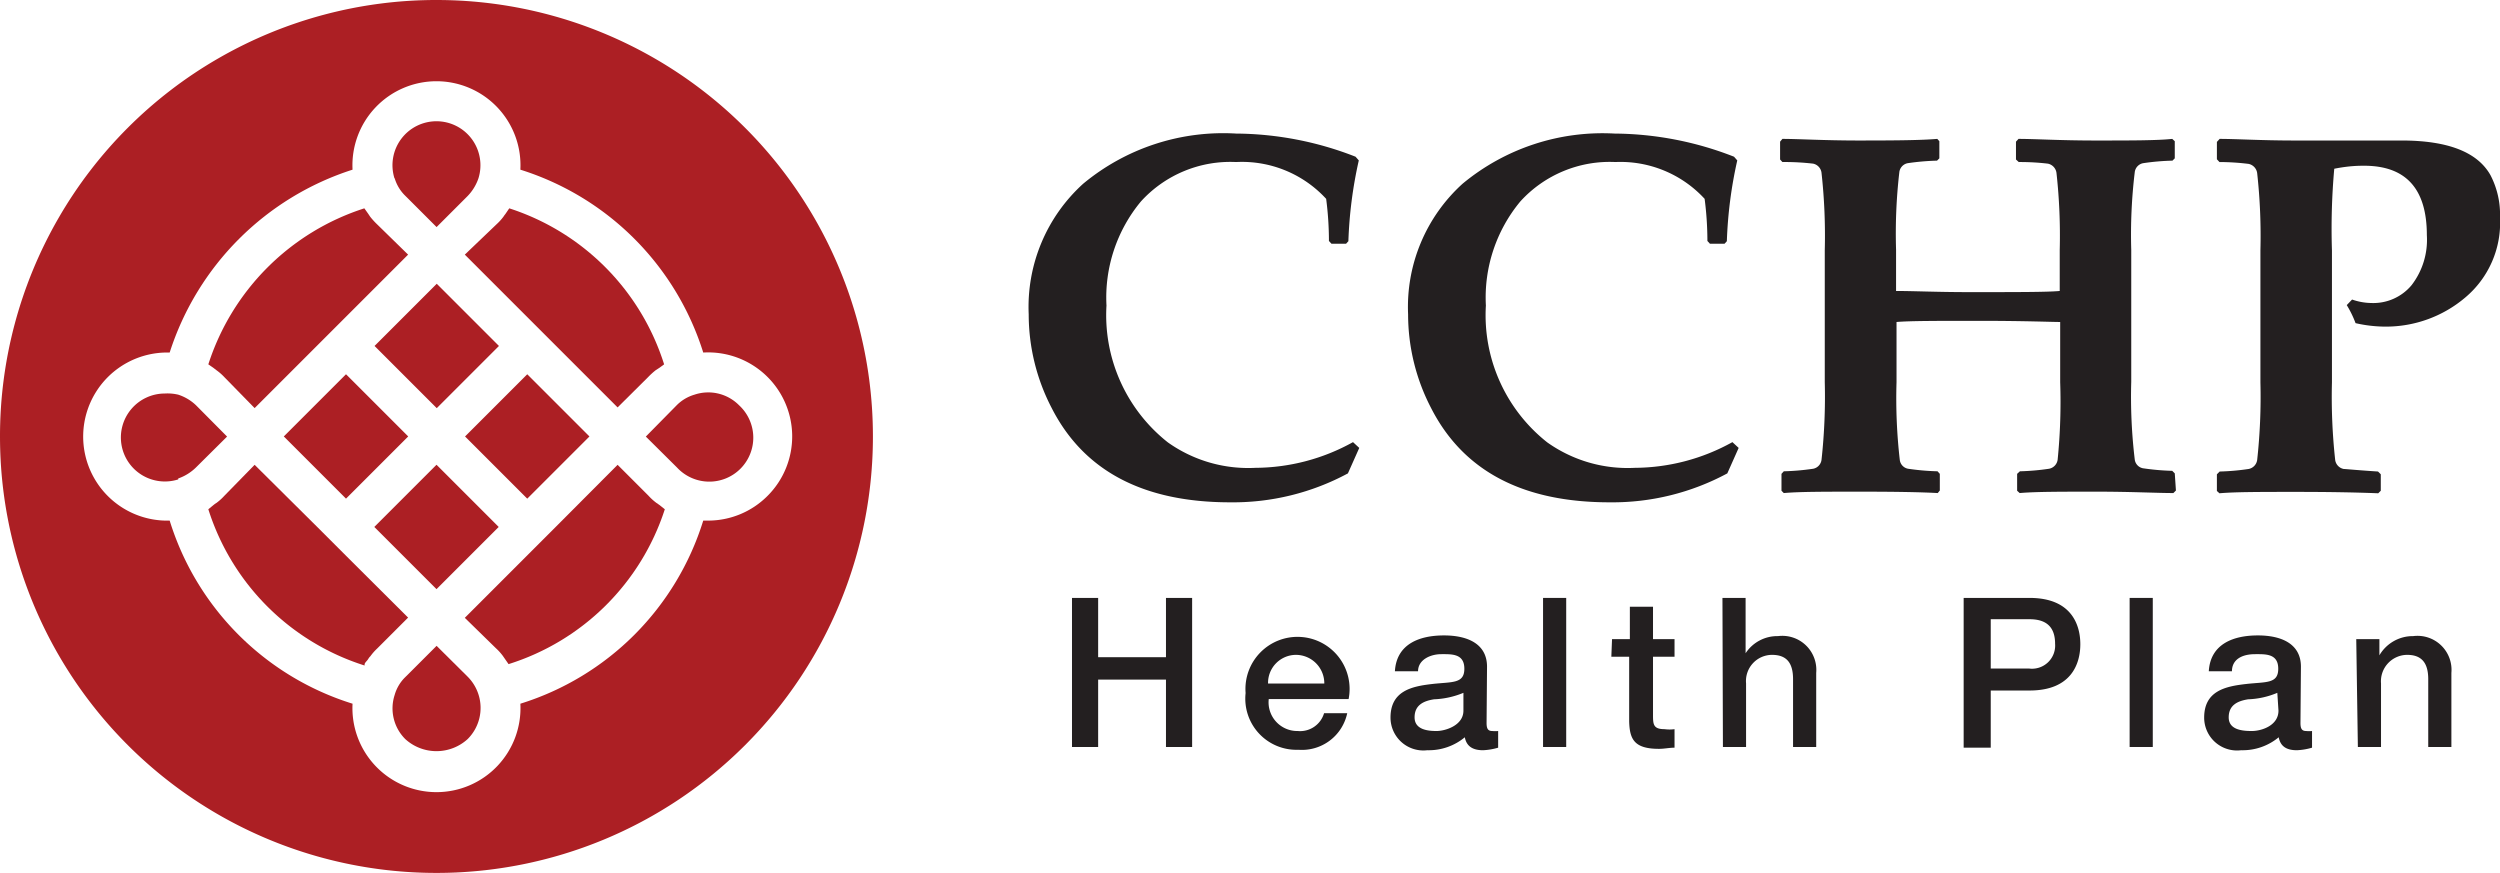
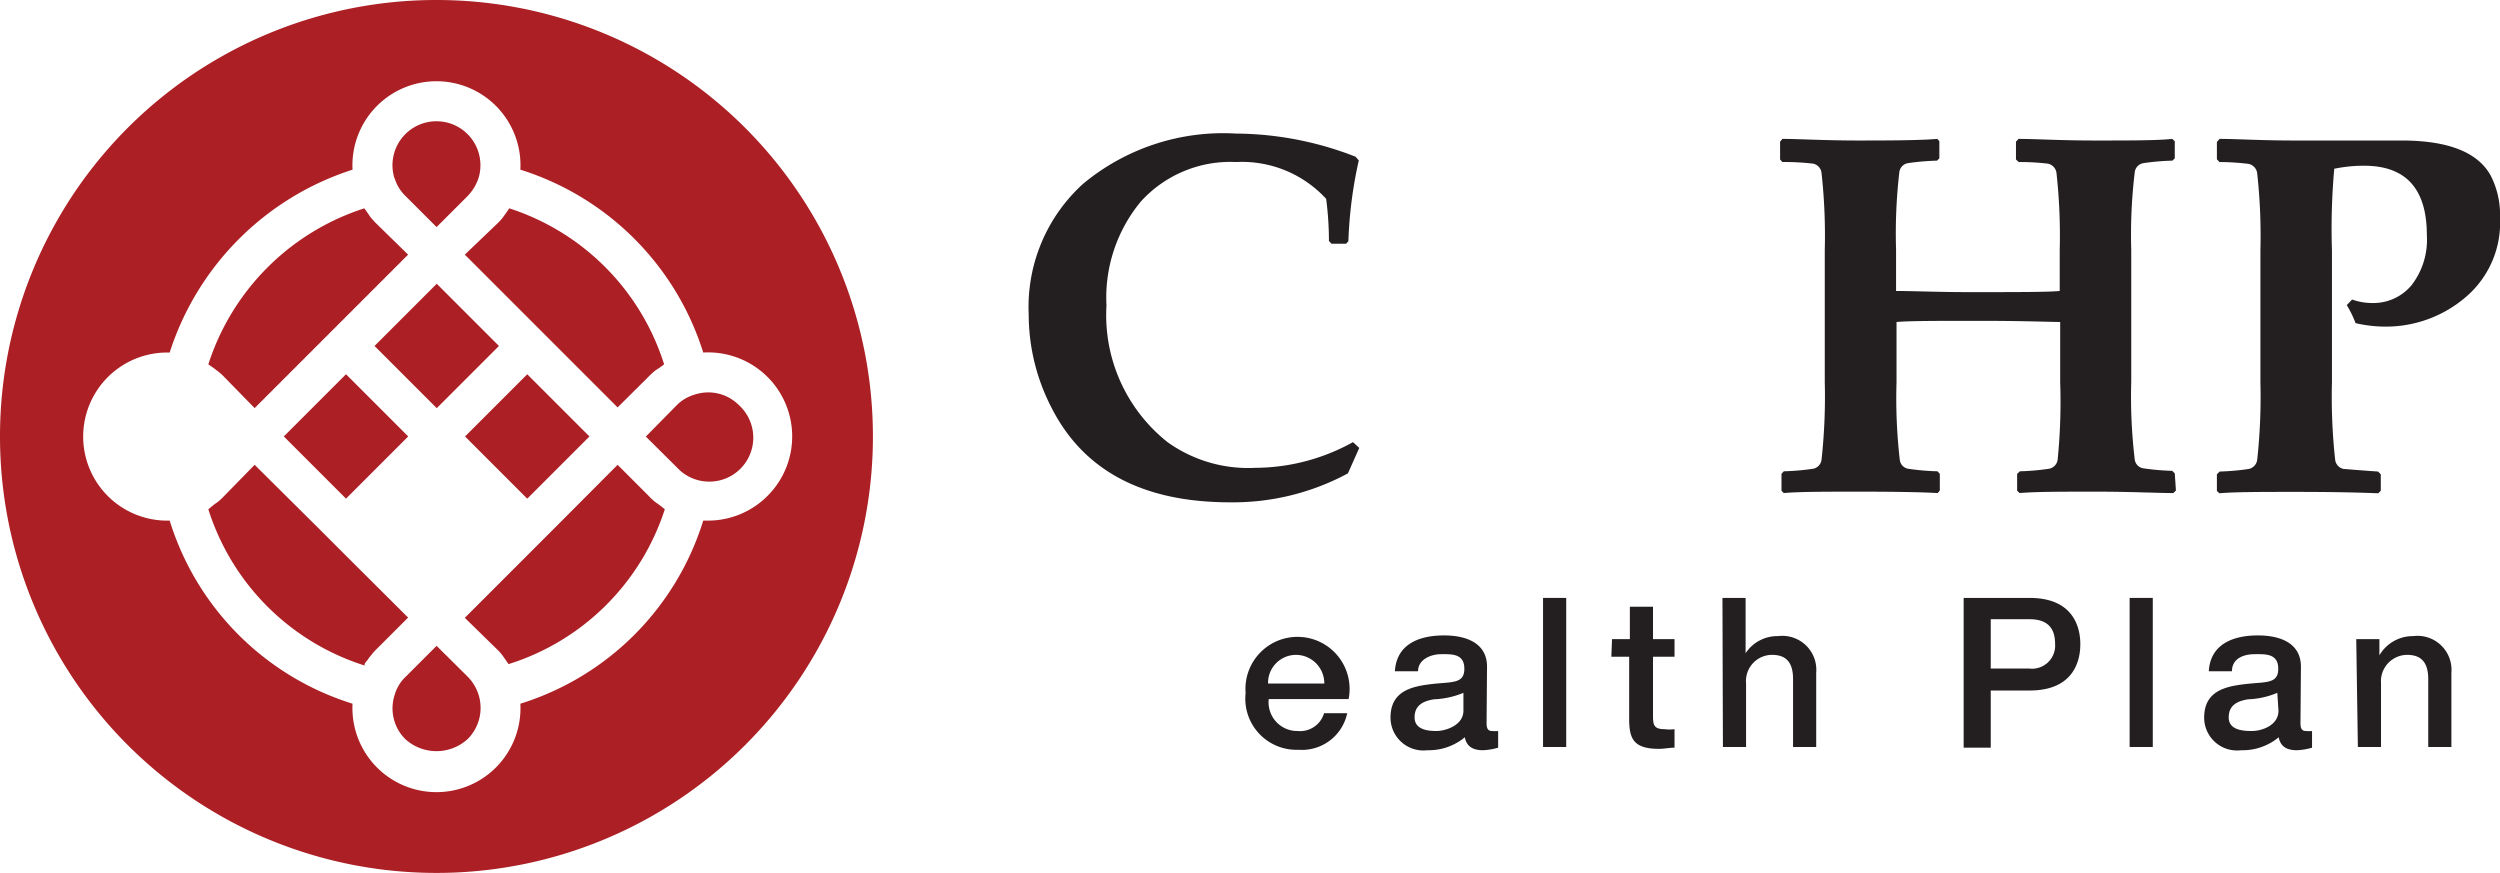
<svg xmlns="http://www.w3.org/2000/svg" viewBox="0 0 108 37.71">
  <defs>
    <style>.cls-1{fill:#ac1f24;}.cls-2{fill:#231f20;}</style>
  </defs>
  <g id="Layer_2" data-name="Layer 2">
    <g id="Layer_1-2" data-name="Layer 1">
      <path class="cls-1" d="M22,9l-.17.25a1,1,0,0,0-.08.11,2.35,2.35,0,0,1-.3.33L20.08,11l2.69,2.69h0l1.11,1.11.11.11h0l2.69,2.69L28,16.29a3.18,3.18,0,0,1,.33-.3l.14-.09.22-.16h0A10.35,10.35,0,0,0,22,9Z" />
      <rect class="cls-1" x="13.05" y="16.96" width="3.8" height="3.8" transform="translate(-8.96 16.09) rotate(-45)" />
      <path class="cls-1" d="M17.05,7.7a1.75,1.75,0,0,0,.46.76l1.35,1.35L20.2,8.47a2.05,2.05,0,0,0,.47-.77h0a1.9,1.9,0,1,0-3.63,0Z" />
-       <rect class="cls-1" x="16.96" y="20.87" width="3.8" height="3.8" transform="translate(-10.58 20) rotate(-45)" />
      <rect class="cls-1" x="20.87" y="16.96" width="3.8" height="3.8" transform="translate(-6.66 21.62) rotate(-45)" />
      <path class="cls-1" d="M9.23,15.9l.13.1a2.28,2.28,0,0,1,.33.29L11,17.63l2.69-2.69h0l.11-.11,1.11-1.11h0L17.63,11,16.29,9.69a3.18,3.18,0,0,1-.3-.33l-.08-.12L15.74,9h0A10.43,10.43,0,0,0,9,15.74H9Z" />
      <rect class="cls-1" x="16.96" y="13.05" width="3.8" height="3.8" transform="translate(-5.04 17.71) rotate(-45)" />
      <path class="cls-1" d="M30,17.05a1.79,1.79,0,0,0-.77.46L27.9,18.86l1.35,1.34a1.9,1.9,0,1,0,2.68-2.69A1.87,1.87,0,0,0,30,17.05Z" />
-       <path class="cls-1" d="M7.7,20.67a2.07,2.07,0,0,0,.76-.47l1.35-1.34L8.47,17.51a2,2,0,0,0-.77-.46A2,2,0,0,0,7.12,17a1.9,1.9,0,1,0,.58,3.71Z" />
      <path class="cls-1" d="M28.48,21.81l-.13-.09a2.35,2.35,0,0,1-.33-.3l-1.34-1.34L24,22.77h0l-.11.11L22.77,24h0l-2.69,2.69L21.42,28a2.35,2.35,0,0,1,.3.33l.09.13.16.23h0A10.35,10.35,0,0,0,28.72,22h0Z" />
      <path class="cls-1" d="M18.86,0h0A18.85,18.85,0,0,0,0,18.86H0A18.85,18.85,0,0,0,18.86,37.71h0A18.85,18.85,0,0,0,37.71,18.86h0A18.85,18.85,0,0,0,18.86,0Zm14.3,21.42a3.62,3.62,0,0,1-2.57,1.07l-.21,0a12,12,0,0,1-7.9,7.91,3.63,3.63,0,1,1-7.25,0,12,12,0,0,1-7.9-7.91l-.21,0a3.63,3.63,0,1,1,.21-7.26,12.21,12.21,0,0,1,7.9-7.9,3.63,3.63,0,1,1,7.25,0,12.06,12.06,0,0,1,7.9,7.9,3.63,3.63,0,0,1,2.78,6.19Z" />
      <path class="cls-1" d="M15.75,28.71c0-.08.1-.15.15-.23s.06-.09.1-.13a2.28,2.28,0,0,1,.29-.33l1.34-1.34L14.94,24h0l-1.11-1.11-.11-.11h0L11,20.08,9.69,21.42a2.35,2.35,0,0,1-.33.3,1.21,1.21,0,0,0-.14.1L9,22H9a10.35,10.35,0,0,0,6.75,6.75Z" />
      <path class="cls-1" d="M20.67,30a1.91,1.91,0,0,0-.47-.77L18.86,27.9l-1.35,1.35a1.73,1.73,0,0,0-.46.77,1.87,1.87,0,0,0,.46,1.91,2,2,0,0,0,2.69,0h0A1.9,1.9,0,0,0,20.67,30Z" />
      <path class="cls-2" d="M58.72,19.35l-.49,1.1a10.46,10.46,0,0,1-5.09,1.25q-5.62,0-7.7-4.06a8.77,8.77,0,0,1-1-4.06,7.18,7.18,0,0,1,2.35-5.64A9.47,9.47,0,0,1,53.4,5.77a14.38,14.38,0,0,1,5.16,1l.14.16a18.66,18.66,0,0,0-.45,3.49l-.1.11h-.63l-.11-.12a14.15,14.15,0,0,0-.12-1.82A4.94,4.94,0,0,0,53.4,7,5.22,5.22,0,0,0,49.29,8.7a6.5,6.5,0,0,0-1.49,4.5,7,7,0,0,0,2.65,5.91,6,6,0,0,0,3.79,1.1,8.75,8.75,0,0,0,4.21-1.11Z" />
-       <path class="cls-2" d="M75.11,19.35l-.49,1.1a10.46,10.46,0,0,1-5.09,1.25q-5.62,0-7.7-4.06a8.77,8.77,0,0,1-1-4.06,7.18,7.18,0,0,1,2.35-5.64,9.47,9.47,0,0,1,6.57-2.17,14.38,14.38,0,0,1,5.16,1l.14.16a18.66,18.66,0,0,0-.45,3.49l-.1.11h-.63l-.11-.12a14.15,14.15,0,0,0-.12-1.82A4.94,4.94,0,0,0,69.79,7,5.22,5.22,0,0,0,65.68,8.7a6.5,6.5,0,0,0-1.49,4.5,7,7,0,0,0,2.65,5.91,6,6,0,0,0,3.79,1.1,8.75,8.75,0,0,0,4.21-1.11Z" />
      <path class="cls-2" d="M94,21.19l-.11.11c-.71,0-1.82-.06-3.32-.06s-2.64,0-3.32.06l-.11-.1v-.73l.12-.11a10.25,10.25,0,0,0,1.26-.11.46.46,0,0,0,.37-.39A25,25,0,0,0,89,16.51v-2.6c-.37,0-1.53-.05-3.49-.05-1.81,0-3,0-3.58.05v2.6a23.32,23.32,0,0,0,.14,3.35.44.44,0,0,0,.36.39,10.54,10.54,0,0,0,1.27.11l.1.11v.72l-.09.11q-1.08-.06-3.33-.06c-1.54,0-2.65,0-3.32.06l-.1-.1v-.73l.1-.11a10.54,10.54,0,0,0,1.27-.11.45.45,0,0,0,.36-.39,25,25,0,0,0,.14-3.35v-5.7a24.69,24.69,0,0,0-.14-3.34.46.46,0,0,0-.36-.4A10.54,10.54,0,0,0,77,7l-.1-.11V6.12L77,6c.69,0,1.8.07,3.32.07S83,6.06,83.69,6l.09.1v.74l-.1.1a10.54,10.54,0,0,0-1.27.11.45.45,0,0,0-.36.4,23.06,23.06,0,0,0-.14,3.34v1.78c.76,0,1.81.05,3.14.05,2.1,0,3.41,0,3.93-.05V10.81a24.69,24.69,0,0,0-.14-3.34.47.47,0,0,0-.37-.4A10.25,10.25,0,0,0,87.21,7l-.12-.11V6.12L87.2,6c.7,0,1.81.07,3.32.07s2.68,0,3.32-.07l.11.1v.74l-.1.1a10.29,10.29,0,0,0-1.27.11.45.45,0,0,0-.36.4,22.53,22.53,0,0,0-.15,3.34v5.7a22.79,22.79,0,0,0,.15,3.35.44.44,0,0,0,.36.39,10.51,10.51,0,0,0,1.26.11l.11.11Z" />
      <path class="cls-2" d="M108,9.4a4.22,4.22,0,0,1-1.51,3.46,5.3,5.3,0,0,1-3.43,1.25,5.83,5.83,0,0,1-1.3-.15,4.46,4.46,0,0,0-.38-.78l.23-.24a2.61,2.61,0,0,0,.83.15,2.15,2.15,0,0,0,1.74-.77,3.21,3.21,0,0,0,.66-2.16c0-2-.9-3-2.71-3-.21,0-.64,0-1.29.13a29.13,29.13,0,0,0-.1,3.53v5.7a25,25,0,0,0,.14,3.35.46.46,0,0,0,.37.39c.07,0,.56.05,1.48.11l.12.12v.71l-.11.11q-1.48-.06-3.54-.06c-1.54,0-2.65,0-3.32.06l-.11-.1v-.72l.12-.12a10.22,10.22,0,0,0,1.25-.11.46.46,0,0,0,.37-.39,25,25,0,0,0,.14-3.35v-5.7a24.69,24.69,0,0,0-.14-3.34.47.47,0,0,0-.37-.4A10.51,10.51,0,0,0,95.88,7l-.11-.12V6.13L95.89,6c.71,0,1.79.07,3.25.07.6,0,1.47,0,2.61,0l2,0q3,0,3.84,1.5A3.69,3.69,0,0,1,108,9.4Z" />
-       <path class="cls-2" d="M46.31,25.83h1.13v2.56h2.93V25.83H51.5v6.44H50.37V29.36H47.44v2.91H46.31Z" />
      <path class="cls-2" d="M54.81,30.2a1.24,1.24,0,0,0,1.25,1.38,1.08,1.08,0,0,0,1.14-.77h1a2,2,0,0,1-2.11,1.58,2.21,2.21,0,0,1-2.28-2.45,2.25,2.25,0,1,1,4.45.26Zm2.4-.67A1.23,1.23,0,0,0,56,28.29a1.21,1.21,0,0,0-1.22,1.24Z" />
      <path class="cls-2" d="M64.22,31.23c0,.25.06.35.25.35a1.29,1.29,0,0,0,.25,0v.72a2.76,2.76,0,0,1-.65.11c-.41,0-.71-.14-.79-.56a2.44,2.44,0,0,1-1.62.56A1.42,1.42,0,0,1,60.07,31c0-1.16.93-1.35,1.79-1.45s1.4,0,1.4-.66-.55-.63-1-.63-1,.23-1,.74h-1c.07-1.2,1.09-1.55,2.12-1.55s1.86.37,1.86,1.35Zm-1-1.3a3.66,3.66,0,0,1-1.27.28c-.44.07-.84.24-.84.78s.59.59.95.59,1.16-.23,1.16-.88Z" />
      <path class="cls-2" d="M66.66,25.83h1v6.44h-1Z" />
      <path class="cls-2" d="M69.64,27.61h.77v-1.4h1v1.4h.93v.76h-.93v2.49c0,.42,0,.64.5.64a1.57,1.57,0,0,0,.43,0v.8c-.23,0-.44.05-.67.05-1.07,0-1.27-.41-1.29-1.19V28.37h-.77Z" />
      <path class="cls-2" d="M74.41,25.83h1v2.39h0a1.64,1.64,0,0,1,1.4-.74,1.47,1.47,0,0,1,1.65,1.59v3.2h-1V29.34c0-.73-.3-1.05-.91-1.05a1.13,1.13,0,0,0-1.12,1.23v2.75h-1Z" />
      <path class="cls-2" d="M84.83,25.83h2.85c1.83,0,2.19,1.19,2.19,2s-.36,2-2.19,2H86v2.47H84.83ZM86,28.88h1.65a1,1,0,0,0,1.13-1.07c0-.84-.51-1.06-1.11-1.06H86Z" />
      <path class="cls-2" d="M92,25.83h1v6.44H92Z" />
      <path class="cls-2" d="M99.38,31.23c0,.25.06.35.25.35a1.29,1.29,0,0,0,.25,0v.72a2.76,2.76,0,0,1-.65.11c-.42,0-.71-.14-.79-.56a2.44,2.44,0,0,1-1.62.56A1.42,1.42,0,0,1,95.22,31c0-1.16.93-1.35,1.8-1.45s1.4,0,1.4-.66-.55-.63-1-.63c-.57,0-1,.23-1,.74h-1c.07-1.2,1.09-1.55,2.12-1.55s1.86.37,1.86,1.35Zm-1-1.3a3.55,3.55,0,0,1-1.26.28c-.44.07-.84.24-.84.78s.59.59,1,.59,1.15-.23,1.15-.88Z" />
      <path class="cls-2" d="M101.79,27.61h1v.7a1.67,1.67,0,0,1,1.46-.83,1.47,1.47,0,0,1,1.65,1.59v3.2h-1V29.34c0-.73-.31-1.05-.91-1.05a1.14,1.14,0,0,0-1.13,1.23v2.75h-1Z" />
    </g>
  </g>
</svg>